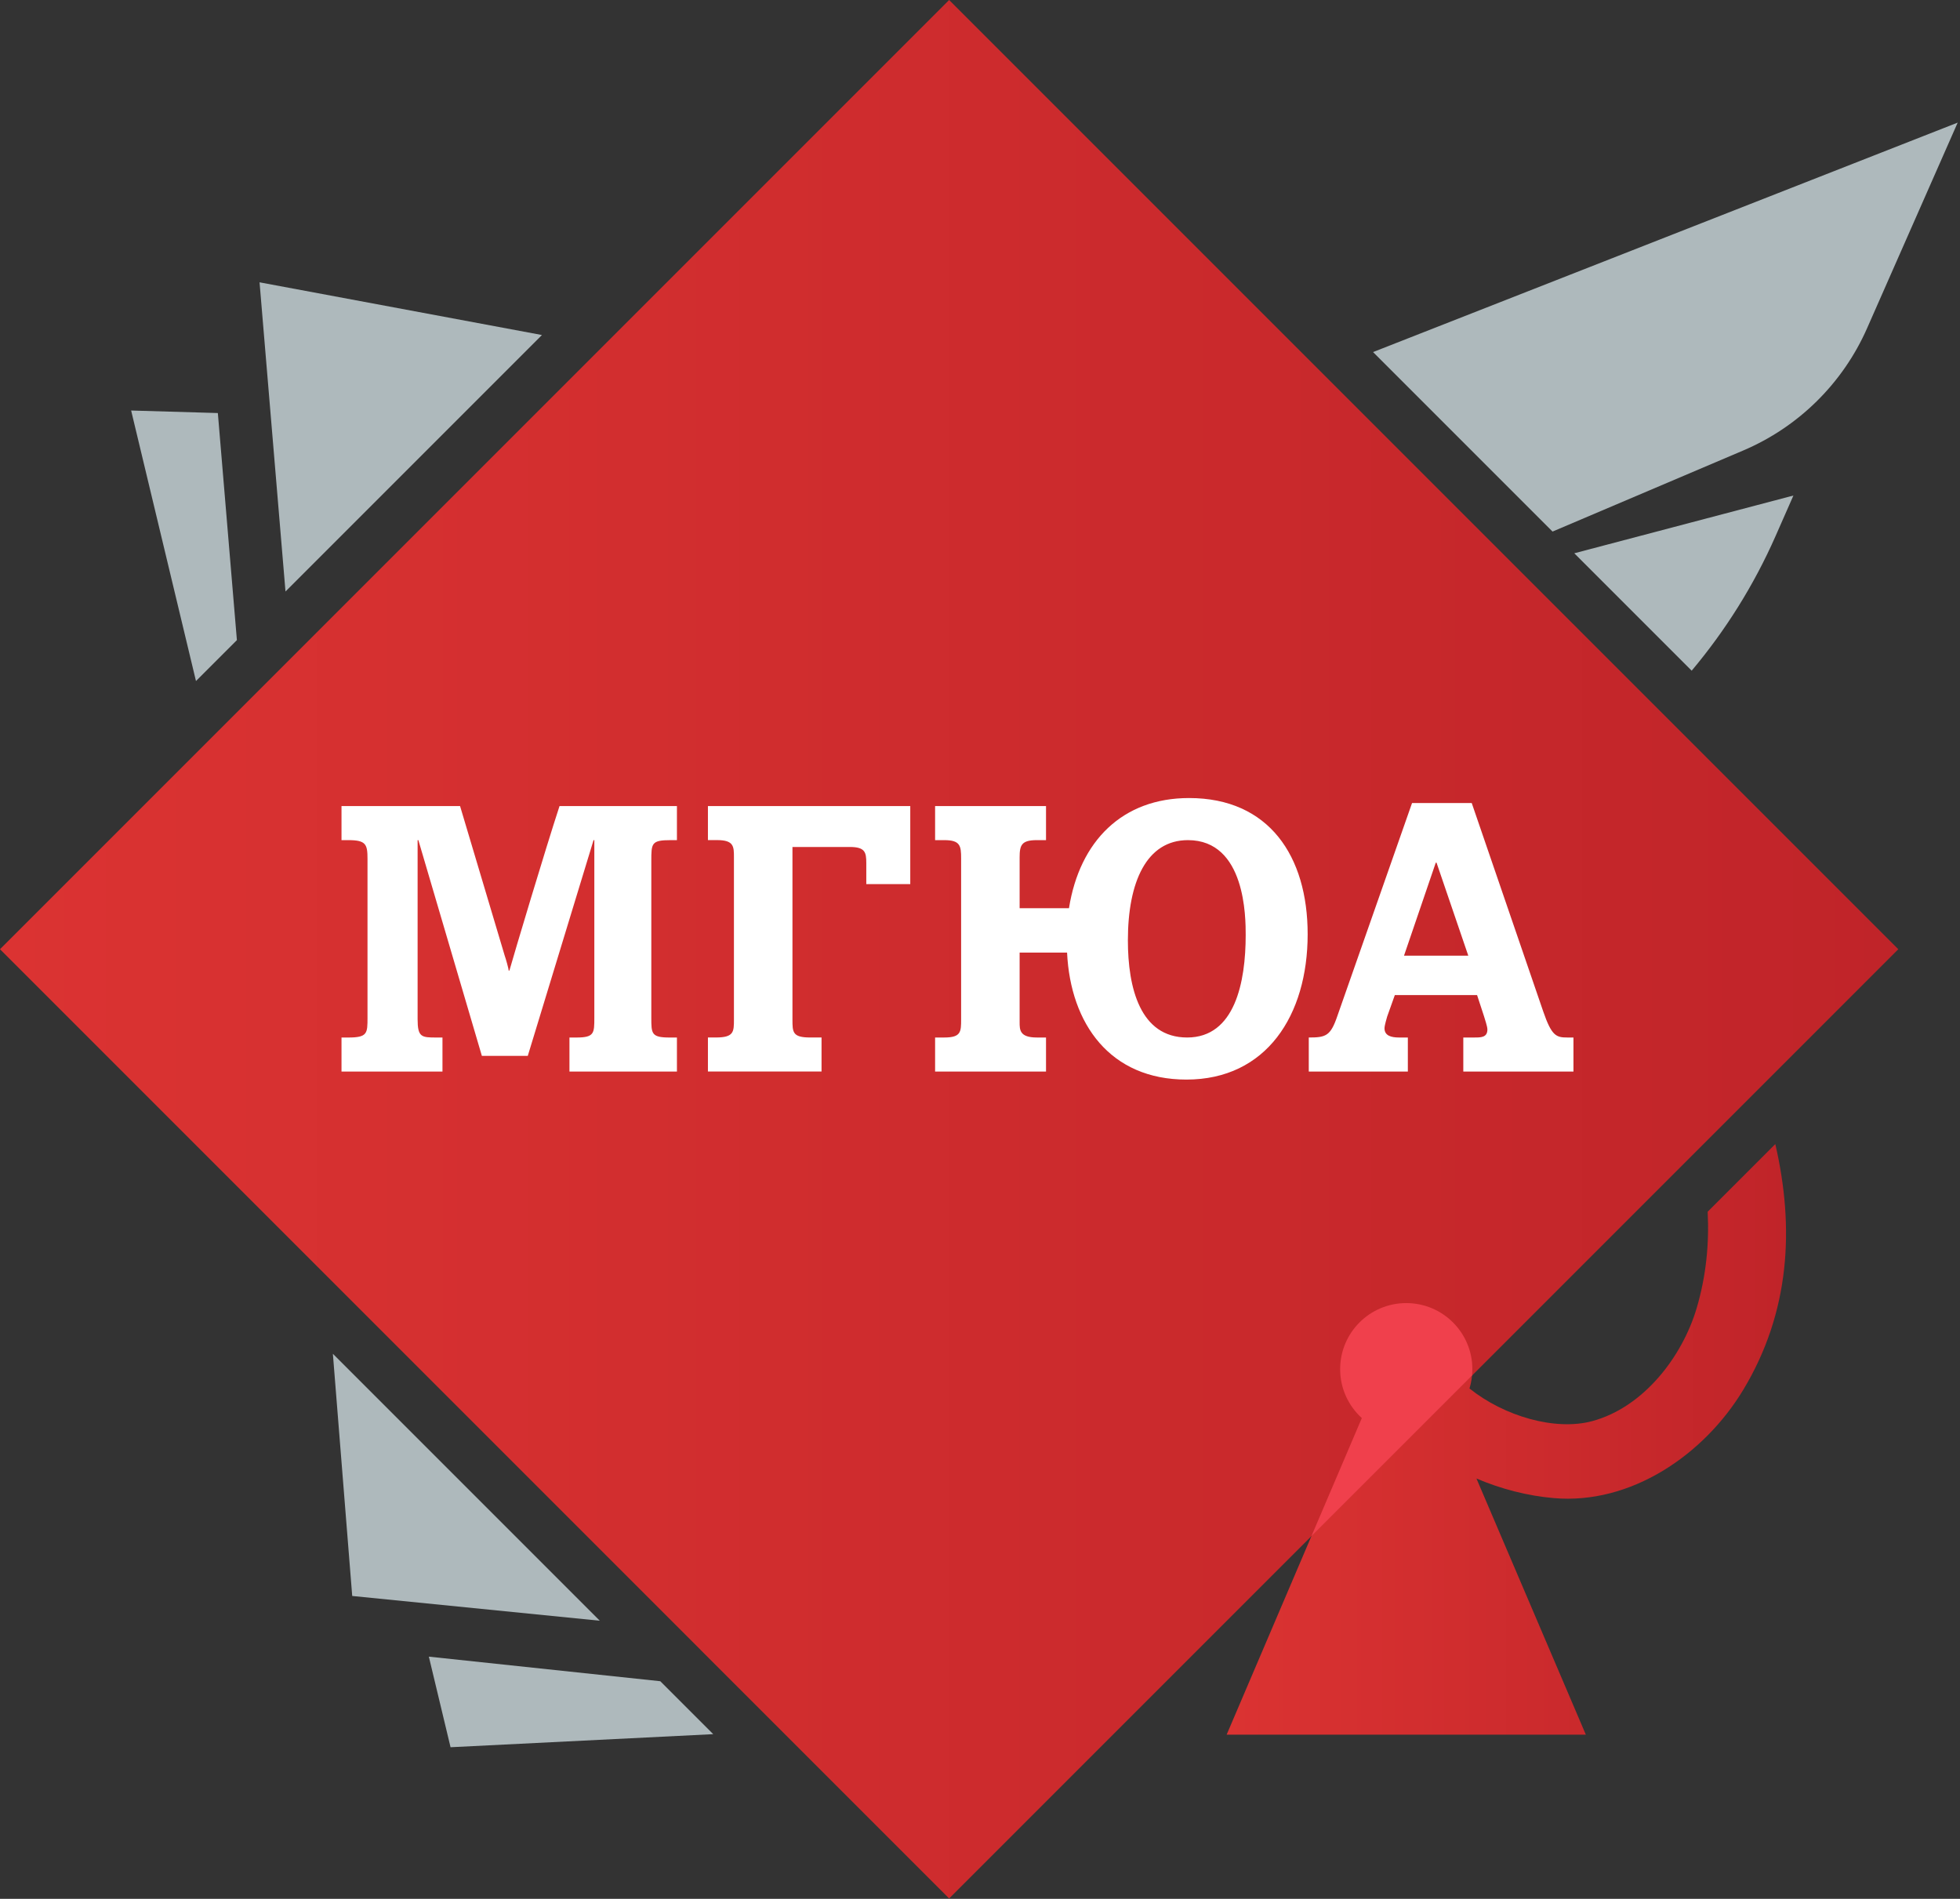
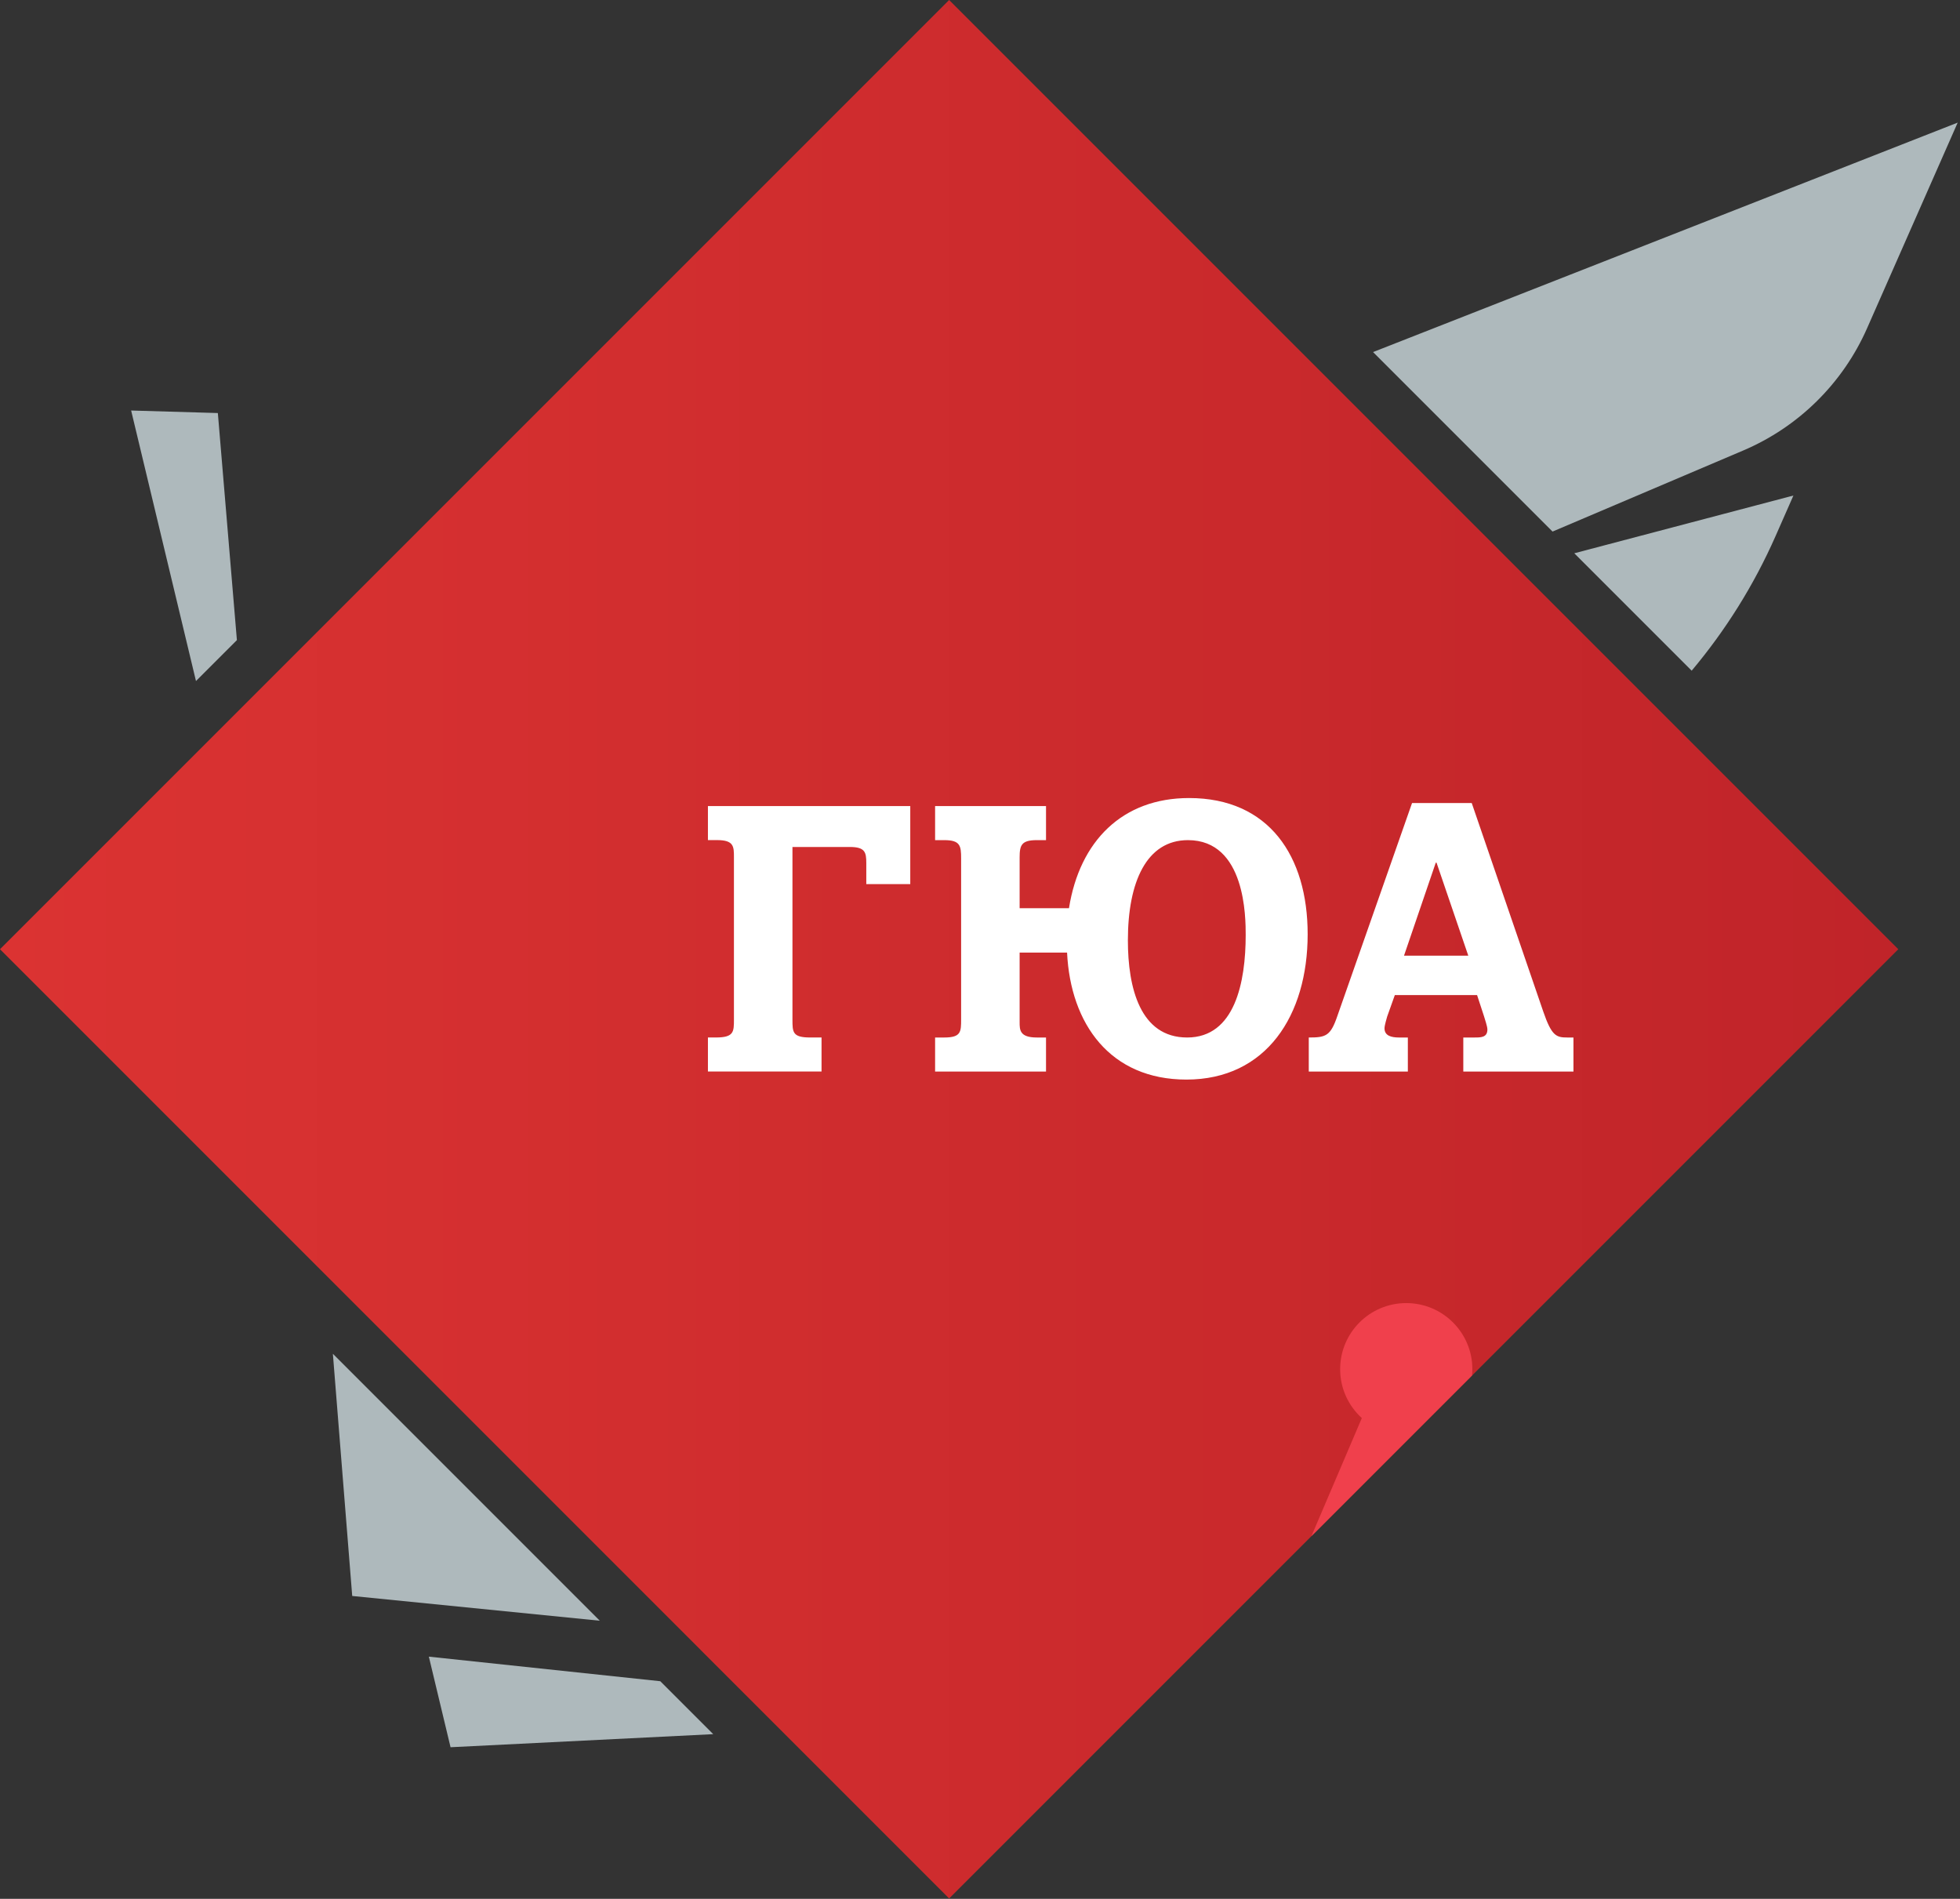
<svg xmlns="http://www.w3.org/2000/svg" width="831" height="805" viewBox="0 0 831 805" fill="none">
  <rect x="0" y="0" width="831" height="805" fill="#333333" stroke="none" />
-   <path d="M724.015 513.71C724.701 527.246 723.38 540.86 719.401 554.414C713.328 575.091 696.882 596.629 675.006 602.493C659.315 606.698 637.673 600.391 623.034 588.636C623.816 586.055 624.25 583.31 624.25 580.469C624.25 564.987 611.696 552.442 596.214 552.442C580.741 552.442 568.187 564.987 568.187 580.469C568.187 588.697 571.749 596.064 577.387 601.19L520.072 735.402H672.364L625.979 626.802C636.526 631.311 647.751 634.152 658.716 635.108C691.487 637.984 722.459 616.733 739.027 589.339C759.027 556.247 760.86 520.357 752.694 485.031L724.015 513.71Z" fill="url(#paint0_linear_1673_1598)" />
  <path d="M92.362 175.108L55.602 174.039L83.091 288.721L100.441 271.379L92.362 175.108Z" fill="#AEB9BC" />
  <path d="M181.822 702.329L191.023 740.73L302.394 735.188L279.945 712.746L181.822 702.329Z" fill="#AEB9BC" />
-   <path d="M110.044 119.686L121.043 250.762L229.773 142.031L110.044 119.686Z" fill="#AEB9BC" />
  <path d="M254.293 687.094L141.132 573.932L149.333 676.607L254.293 687.094Z" fill="#AEB9BC" />
  <path d="M0 402.419L402.42 804.848L804.839 402.419L402.42 -0.001L0 402.419Z" fill="url(#paint1_linear_1673_1598)" />
  <path d="M582.151 149.257L658.25 225.355L739.092 190.986C762.549 181.012 781.333 162.472 791.611 139.144L830.02 51.978L582.151 149.257Z" fill="#AEB9BC" />
  <path d="M760.372 210.078L667.463 234.56L717.236 284.334C731.45 267.418 743.535 248.305 752.831 227.202L760.372 210.078Z" fill="#AEB9BC" />
-   <path d="M195.06 341.739L214.034 405.309C214.356 406.117 215.659 410.661 215.659 411.469H215.981C218.083 404.014 231.219 360.062 237.223 341.739H287.005V356.17H284.416C276.145 356.17 276.145 357.473 276.145 365.092V431.416C276.145 438.228 276.145 439.852 283.929 439.852H287.005V454.283H241.436V439.852H244.356C251.984 439.852 251.984 438.063 251.984 431.416V356.17H251.653L223.765 447.637H204.304L177.38 356.17H177.058V432.068C177.058 439.687 178.683 439.852 185.008 439.852H187.597V454.283H144.791V439.852H147.71C155.816 439.852 155.816 438.063 155.816 431.416V364.119C155.816 357.951 155.164 356.17 147.71 356.17H144.791V341.739H195.06Z" fill="white" />
  <path d="M300.148 454.268V439.837H303.554C311.174 439.837 311.174 437.404 311.174 432.209V363.452C311.174 358.917 311.174 356.154 304.041 356.154H300.148V341.723H385.934V374.807H367.289V365.884C367.289 361.349 366.803 359.073 360.313 359.073H335.986V432.209C335.986 437.561 335.986 439.837 343.449 439.837H348.315V454.268H300.148Z" fill="white" />
  <path d="M503.334 439.845C523.603 439.845 528.147 416.327 528.147 396.388C528.147 389.09 528.147 356.171 503.656 356.171C486.14 356.171 478.2 373.842 478.2 398.655C478.2 418.759 483.386 439.845 503.334 439.845ZM443.491 341.732V356.171H439.599C433.118 356.171 432.301 358.273 432.301 363.469V385.033H453.222C457.765 356.492 475.923 338.326 504.142 338.326C538.034 338.326 554.42 362.974 554.42 396.058C554.42 430.436 536.905 457.682 503.013 457.682C470.737 457.682 453.873 434.172 452.414 403.842H432.301V433.355C432.301 436.605 432.301 439.845 439.599 439.845H443.491V454.276H396.463V439.845H400.355C407.497 439.845 407.497 437.413 407.497 432.061V363.955C407.497 358.604 407.167 356.171 400.355 356.171H396.463V341.732H443.491Z" fill="white" />
  <path d="M595.275 405.144H622.521L609.063 365.735H608.733L595.275 405.144ZM623.981 340.436L654.302 428.819C657.872 439.201 659.819 439.844 664.519 439.844H667.117V454.283H620.41V439.844H625.11C627.873 439.844 630.627 439.844 630.627 436.438C630.627 435.144 629.489 431.903 629.167 430.765L626.248 421.851H591.383L588.143 430.93C587.977 431.581 587.004 434.657 587.004 435.952C587.004 439.036 589.759 439.844 593.164 439.844H596.9V454.283H554.894V439.844C562.191 439.844 564.138 439.201 567.057 430.6L598.681 340.436H623.981Z" fill="white" />
  <path d="M596.223 552.437C580.741 552.437 568.195 564.983 568.195 580.465C568.195 588.692 571.757 596.06 577.387 601.186L556.015 651.246L624.111 583.149C624.198 582.263 624.25 581.377 624.25 580.465C624.25 564.983 611.705 552.437 596.223 552.437Z" fill="#F0404C" />
  <defs>
    <linearGradient id="paint0_linear_1673_1598" x1="520.074" y1="610.214" x2="757.246" y2="610.214" gradientUnits="userSpaceOnUse">
      <stop stop-color="#DB3332" />
      <stop offset="1" stop-color="#C02429" />
    </linearGradient>
    <linearGradient id="paint1_linear_1673_1598" x1="-0.003" y1="402.425" x2="804.843" y2="402.425" gradientUnits="userSpaceOnUse">
      <stop stop-color="#DB3332" />
      <stop offset="1" stop-color="#C02429" />
    </linearGradient>
  </defs>
</svg>